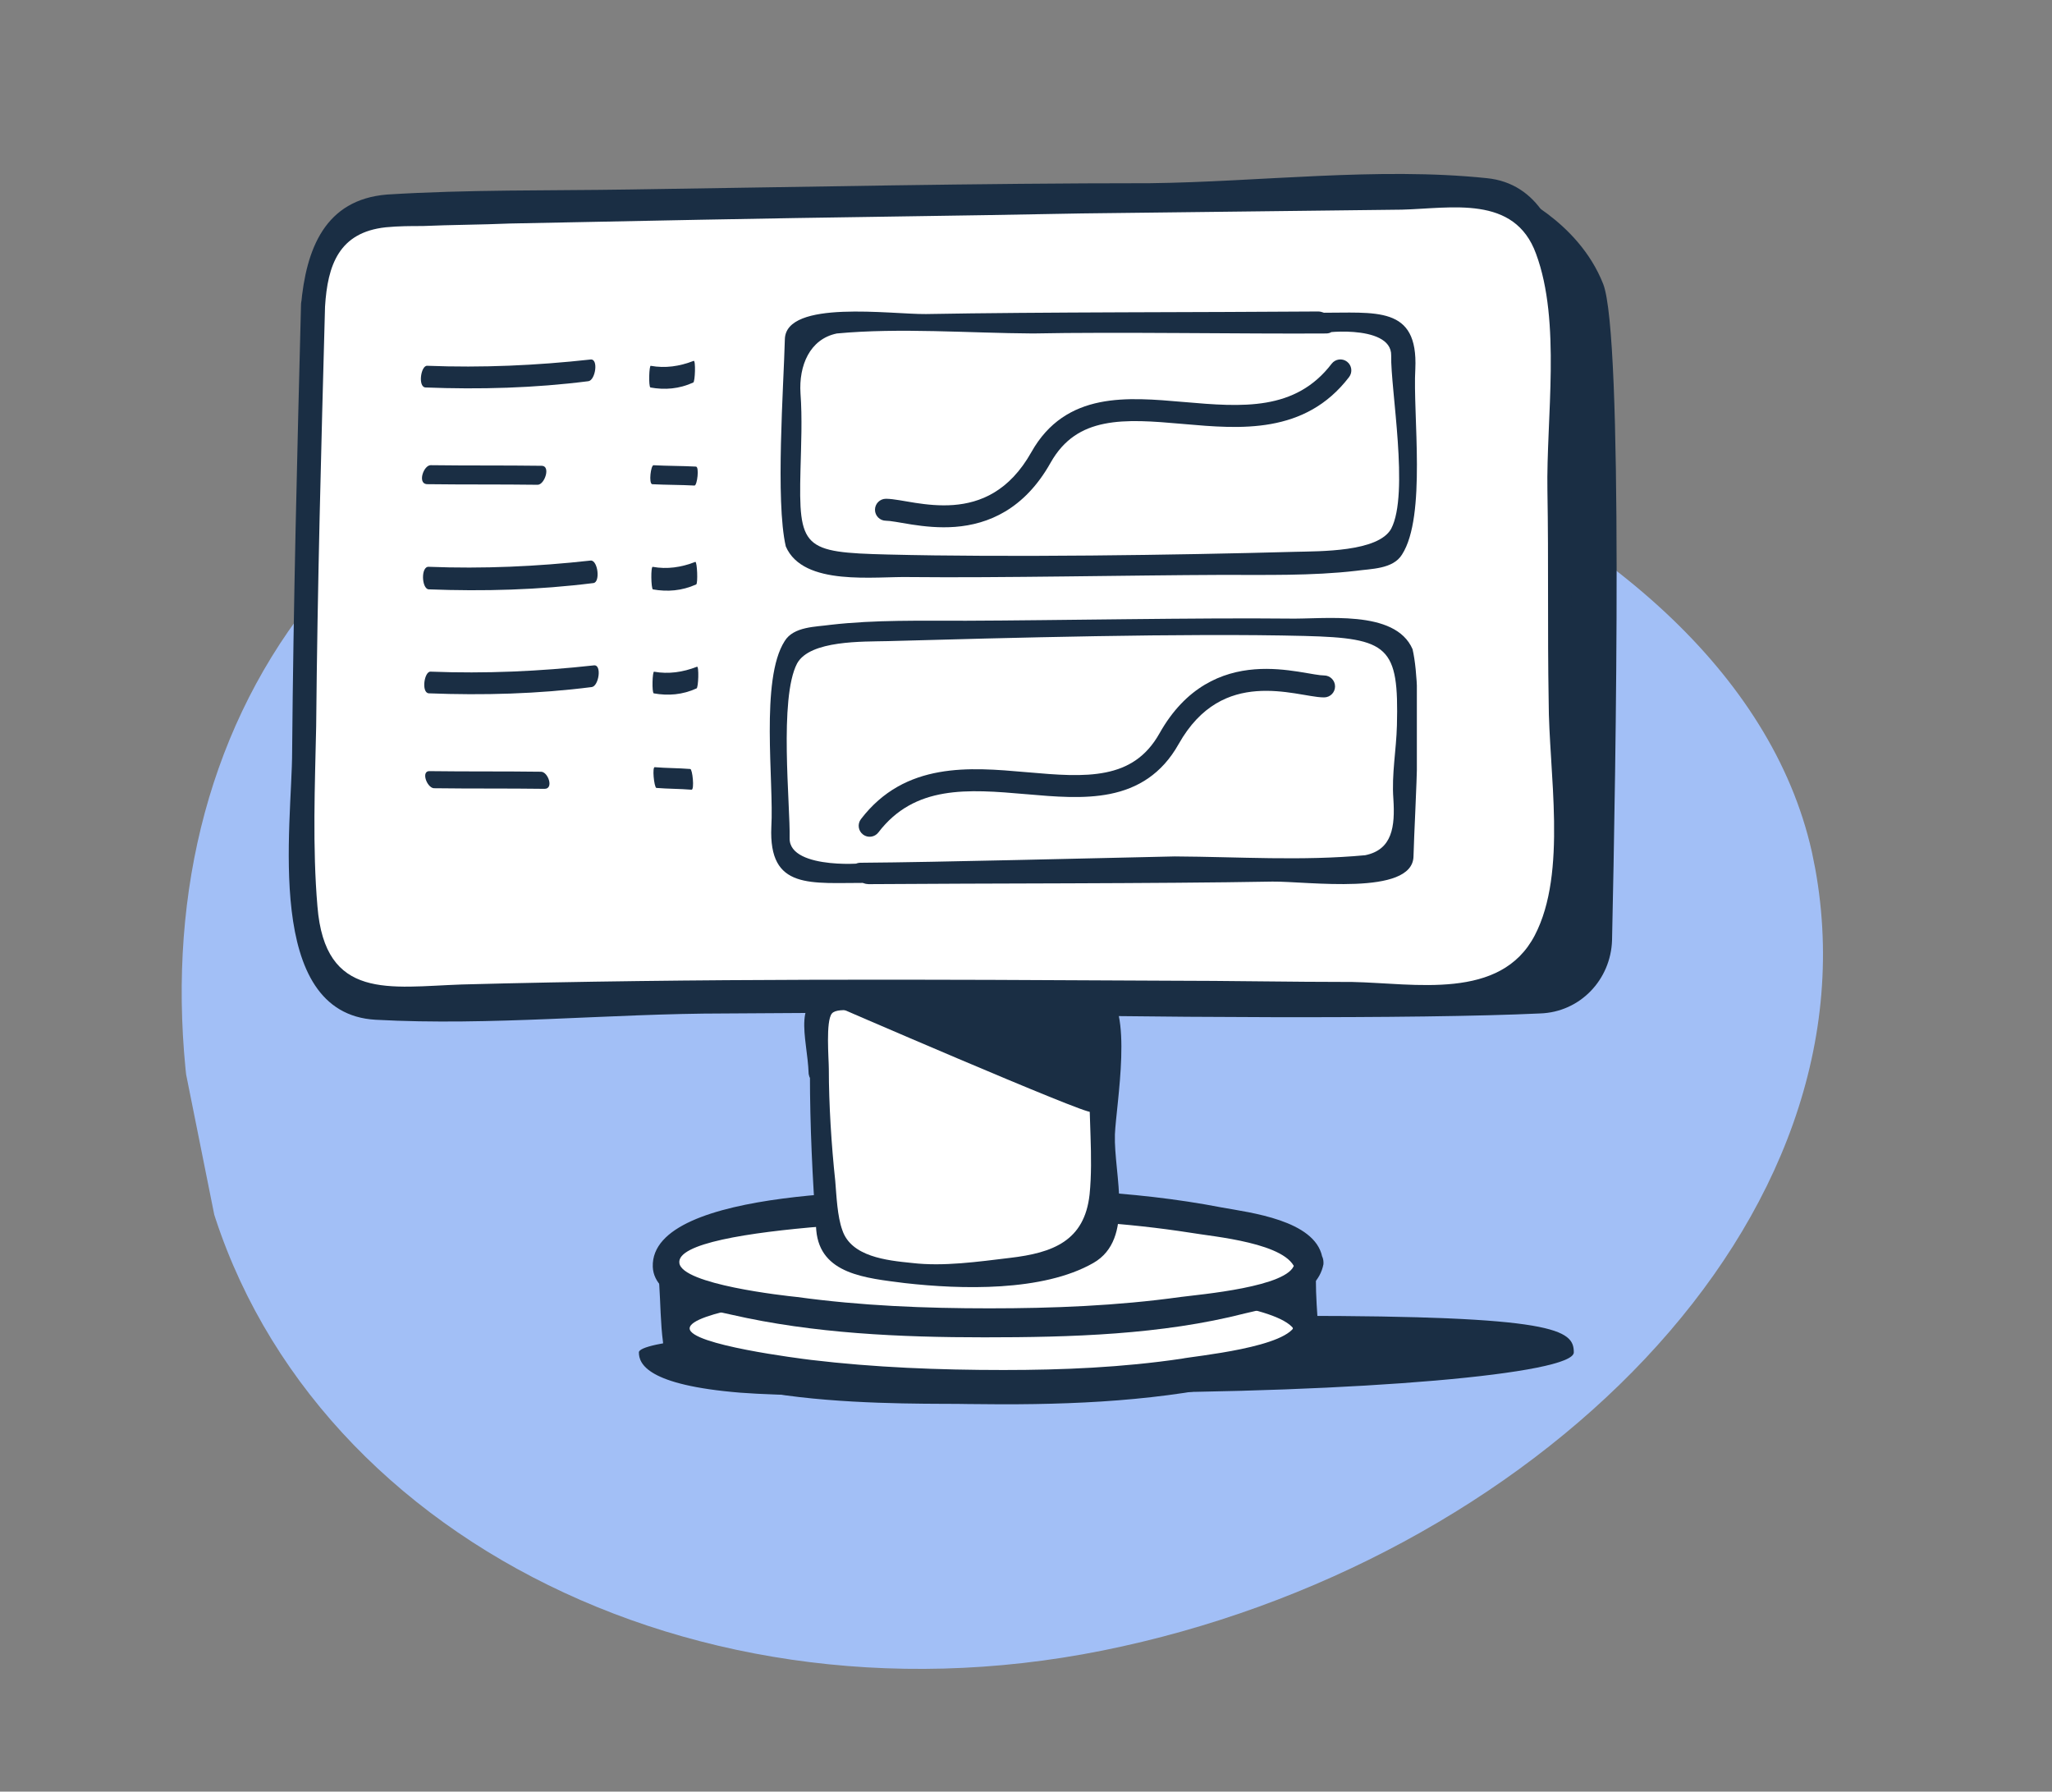
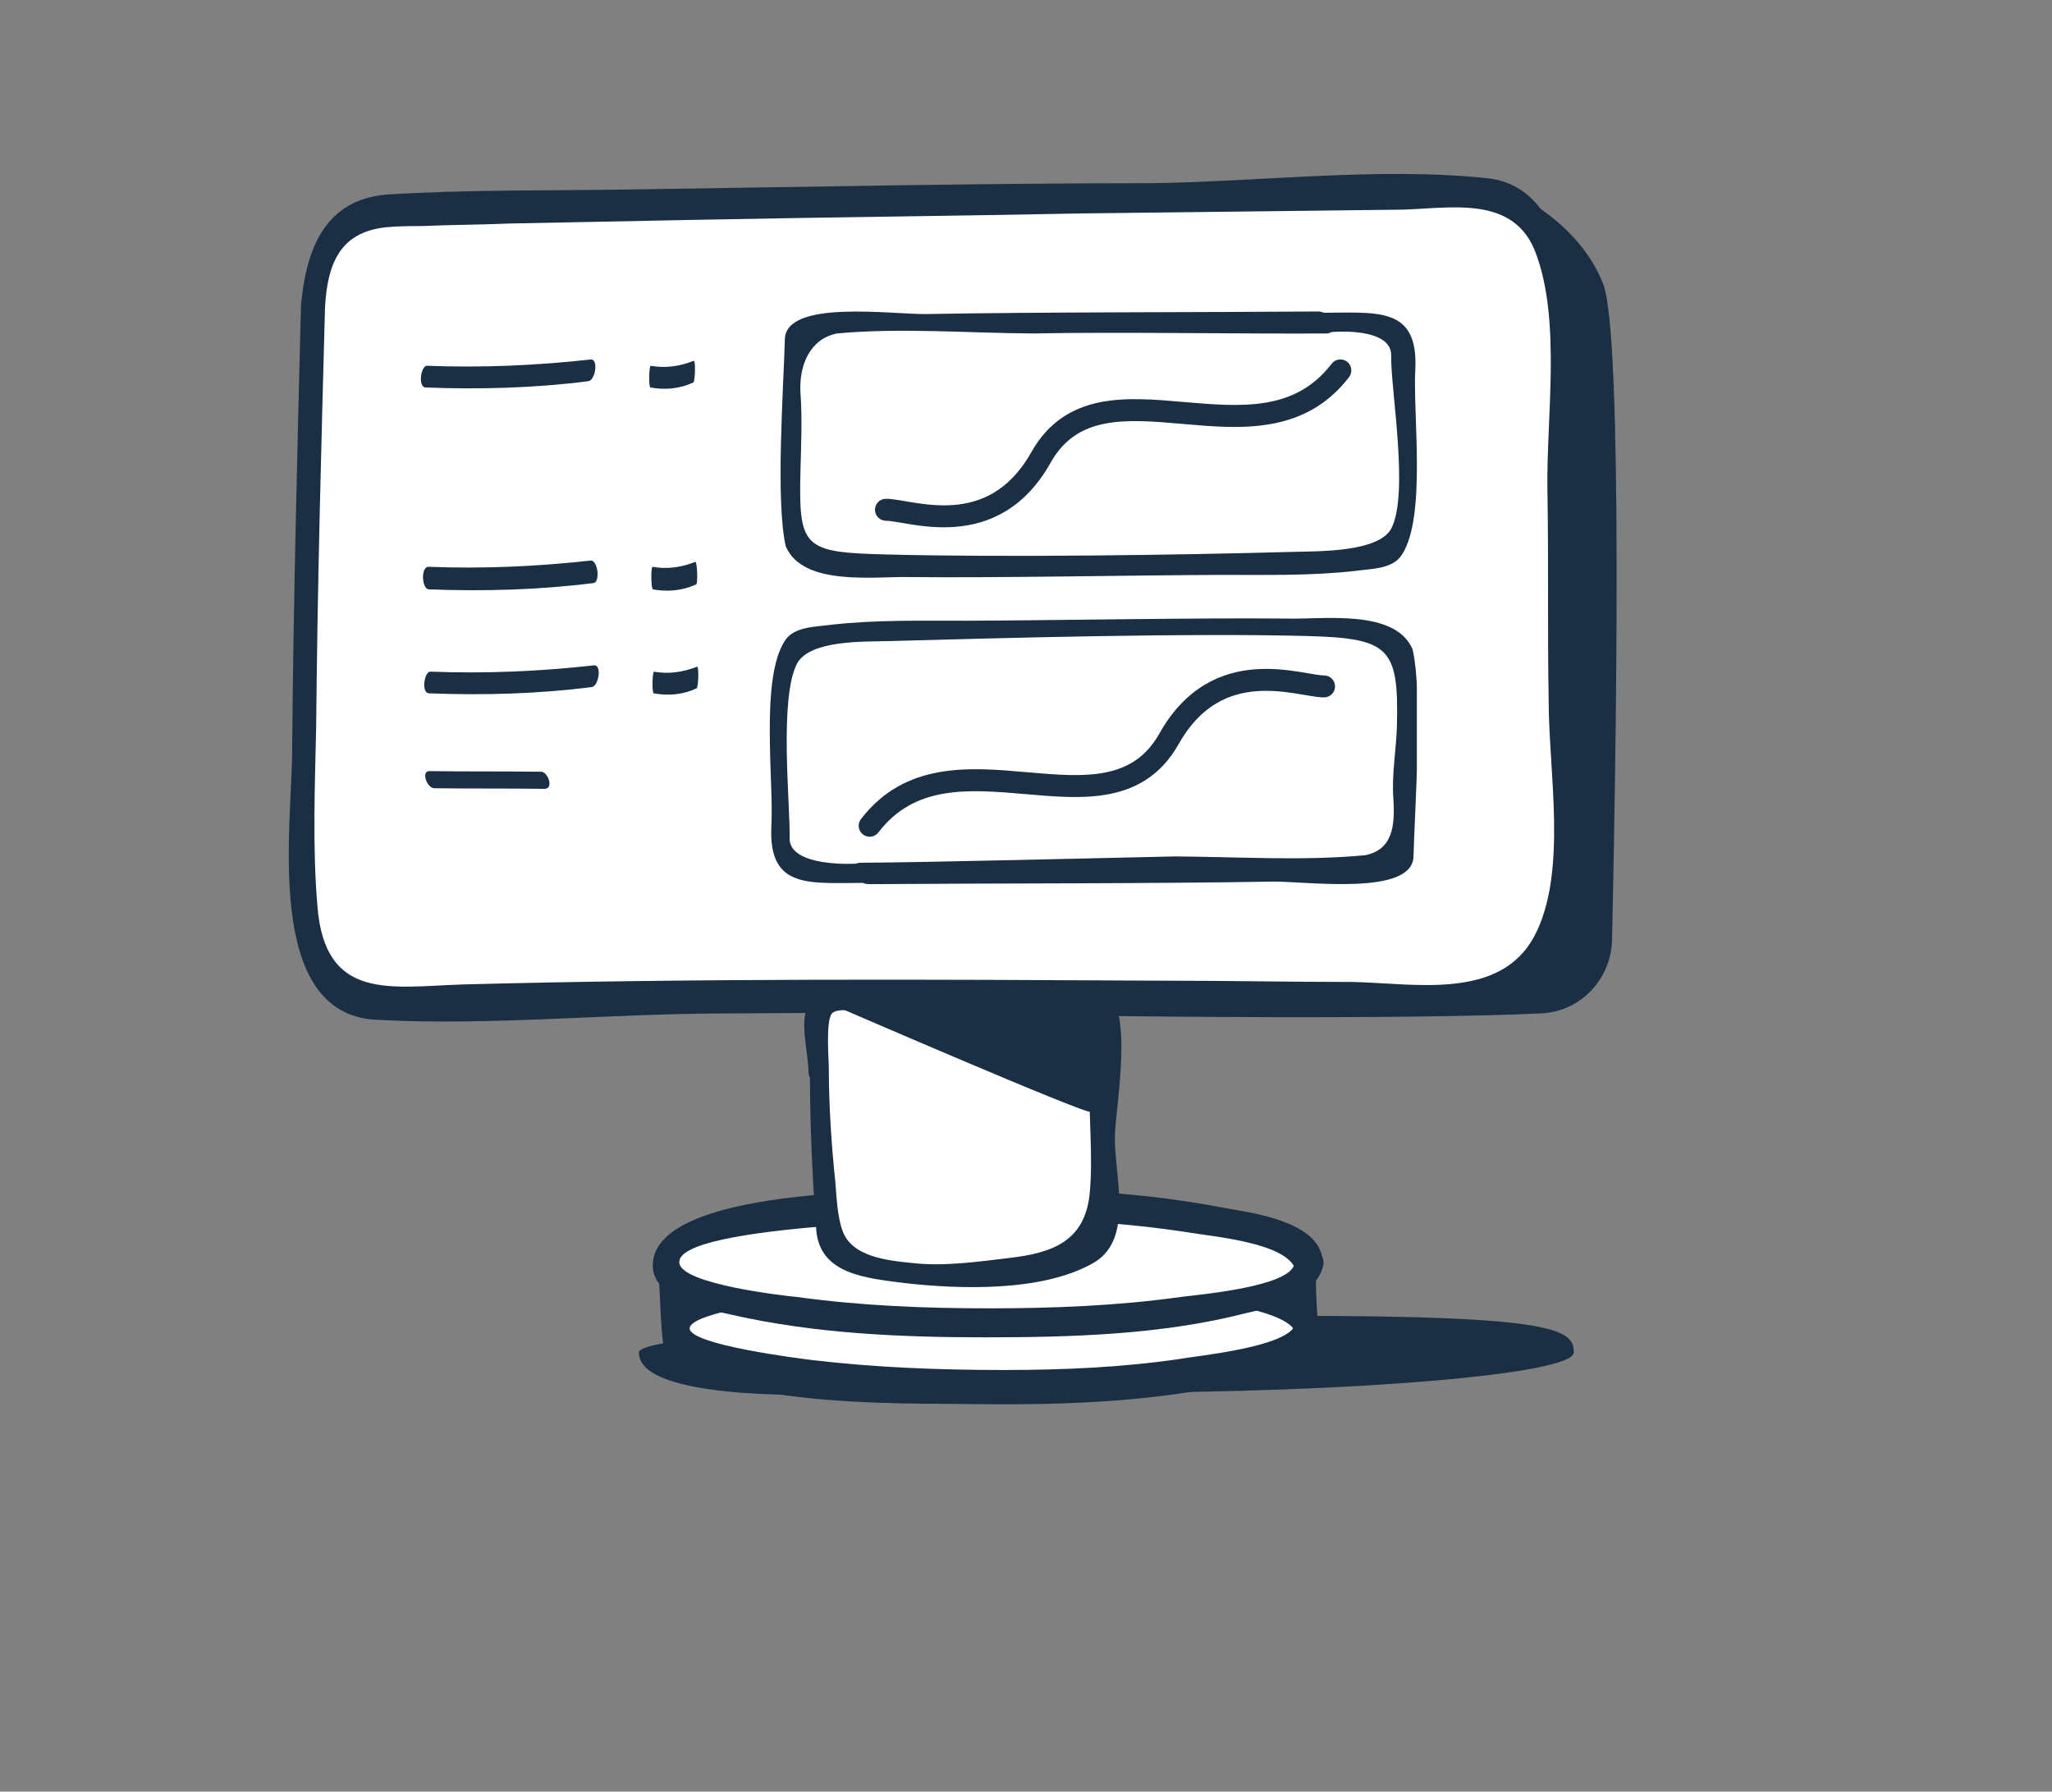
<svg xmlns="http://www.w3.org/2000/svg" width="126" height="110" viewBox="0 0 126 110" fill="none">
  <rect x="0" y="0" width="126" height="110" fill="#808080" stroke="none" />
  <g clip-path="url(#clip0_3651_56652)">
-     <path d="M44.186 22.598C70.409 17.337 106.916 30.65 111.361 52.805C115.806 74.96 93.915 96.079 67.692 101.34C41.468 106.601 16.606 92.907 12.161 70.752C7.716 48.596 17.963 27.859 44.186 22.598Z" fill="#A2BFF6" />
-   </g>
+     </g>
  <g clip-path="url(#clip1_3651_56652)">
    <path d="M92.769 11.788C92.769 11.788 96.887 13.49 98.441 17.435C99.684 20.607 99.218 47.139 98.985 57.736C98.907 60.134 97.043 62.145 94.556 62.223C79.638 62.919 29.754 61.913 28.977 60.83C28.122 59.593 93.468 19.06 93.468 19.06" fill="#1A2E44" />
    <path d="M19.189 18.828C19.266 15.579 20.898 13.027 22.84 12.949C43.276 12.408 79.795 11.944 91.217 11.789C93.392 11.789 95.18 14.109 95.413 17.204C95.957 27.027 95.646 41.957 95.957 52.632C96.112 57.35 93.392 61.372 90.129 61.295C70.937 61.063 34.729 61.063 22.84 61.605C20.742 61.682 18.955 59.439 18.8 56.422C18.412 48.532 18.955 29.039 19.189 18.828Z" fill="white" />
    <path d="M19.958 18.828C20.114 16.276 20.813 14.264 23.688 13.955C24.465 13.878 25.242 13.878 25.941 13.878C27.728 13.8 29.515 13.8 31.302 13.723C35.188 13.646 39.072 13.568 43.035 13.491C50.805 13.336 58.653 13.259 66.423 13.104C72.95 13.027 79.477 12.95 86.081 12.872C89.112 12.795 92.997 11.944 94.317 15.579C95.871 19.757 94.939 25.713 95.017 30.122C95.094 34.454 95.017 38.708 95.094 43.04C95.094 47.372 96.26 53.56 94.24 57.428C92.142 61.45 86.858 60.367 83.051 60.29C79.244 60.29 75.436 60.212 71.707 60.212C57.254 60.135 42.802 60.058 28.35 60.444C23.921 60.599 19.958 61.45 19.492 55.649C19.181 52.013 19.337 48.223 19.414 44.587C19.492 36.001 19.725 27.415 19.958 18.828C19.958 17.668 18.482 17.513 18.482 18.751C18.249 27.879 18.016 37.006 17.938 46.134C17.938 50.621 16.151 62.224 23.066 62.61C30.137 62.997 37.441 62.224 44.511 62.224C54.069 62.146 63.626 62.146 73.105 62.224C77.457 62.224 81.808 62.301 86.159 62.301C89.422 62.301 92.297 62.765 94.473 59.903C97.037 56.654 96.648 52.554 96.571 48.687C96.493 42.963 96.493 37.239 96.493 31.514C96.493 26.796 96.648 21.845 96.105 17.127C95.794 14.264 94.473 11.248 91.287 10.938C84.605 10.242 77.301 11.17 70.619 11.248C59.974 11.248 49.329 11.48 38.684 11.634C33.711 11.712 28.738 11.634 23.765 11.944C19.958 12.253 18.793 15.27 18.482 18.751C18.404 19.989 19.803 20.066 19.958 18.828Z" fill="#1A2E44" />
    <path d="M26.115 23.789C29.468 23.919 32.819 23.827 36.131 23.404C36.563 23.343 36.764 22.012 36.261 22.073C32.913 22.441 29.598 22.588 26.245 22.458C25.848 22.407 25.646 23.738 26.115 23.789Z" fill="#1A2E44" />
    <path d="M26.322 42.568C29.676 42.698 33.026 42.606 36.338 42.183C36.77 42.123 36.971 40.791 36.468 40.852C33.12 41.221 29.805 41.367 26.452 41.237C26.055 41.186 25.853 42.518 26.322 42.568Z" fill="#1A2E44" />
-     <path d="M26.203 29.727C28.474 29.757 30.744 29.733 33.015 29.764C33.448 29.759 33.832 28.592 33.255 28.598C30.984 28.567 28.714 28.592 26.443 28.561C26.01 28.566 25.626 29.677 26.203 29.727Z" fill="#1A2E44" />
    <path d="M26.316 36.184C29.706 36.314 33.056 36.222 36.44 35.798C36.872 35.738 36.713 34.41 36.281 34.415C32.969 34.783 29.654 34.93 26.337 34.8C25.832 34.75 25.883 36.134 26.316 36.184Z" fill="#1A2E44" />
    <path d="M26.632 48.395C28.903 48.426 31.174 48.401 33.444 48.432C34.021 48.426 33.649 47.377 33.217 47.382C30.946 47.351 28.675 47.376 26.404 47.345C25.827 47.296 26.199 48.344 26.632 48.395Z" fill="#1A2E44" />
    <path d="M39.939 23.791C40.822 23.948 41.702 23.883 42.57 23.485C42.683 23.429 42.725 22.099 42.593 22.156C41.716 22.498 40.845 22.618 39.962 22.461C39.858 22.407 39.815 23.737 39.939 23.791Z" fill="#1A2E44" />
    <path d="M40.142 42.57C41.025 42.727 41.906 42.662 42.773 42.265C42.886 42.208 42.928 40.878 42.797 40.935C41.919 41.277 41.048 41.397 40.166 41.241C40.061 41.186 40.018 42.516 40.142 42.57Z" fill="#1A2E44" />
-     <path d="M40.044 29.729C40.912 29.774 41.779 29.765 42.646 29.811C42.811 29.809 42.95 28.645 42.73 28.647C41.862 28.601 40.996 28.61 40.128 28.564C39.963 28.566 39.824 29.675 40.044 29.729Z" fill="#1A2E44" />
    <path d="M40.09 36.187C40.982 36.344 41.863 36.279 42.749 35.882C42.862 35.825 42.81 34.496 42.697 34.497C41.828 34.839 40.958 34.959 40.084 34.803C39.951 34.748 39.976 36.133 40.09 36.187Z" fill="#1A2E44" />
-     <path d="M40.299 48.376C41.021 48.435 41.743 48.427 42.465 48.486C42.649 48.484 42.52 47.213 42.383 47.214C41.66 47.155 40.939 47.163 40.216 47.104C40.032 47.039 40.16 48.31 40.299 48.376Z" fill="#1A2E44" />
    <path d="M96.637 83.032C96.637 84.347 83.655 85.507 67.554 85.507C59.883 85.507 50.611 85.894 45.468 85.507C39.736 85.043 39.23 83.728 39.23 83.032C39.23 81.717 63.339 80.789 79.44 80.789C95.541 80.789 96.637 81.639 96.637 83.032Z" fill="#1A2E44" />
    <path d="M60.835 85.041C71.564 85.041 80.26 83.448 80.26 81.483C80.26 79.517 71.564 77.924 60.835 77.924C50.107 77.924 41.41 79.517 41.41 81.483C41.41 83.448 50.107 85.041 60.835 85.041Z" fill="white" />
    <path d="M79.565 81.252C79.255 82.722 73.272 83.263 72.572 83.418C68.92 83.959 65.269 84.114 61.617 84.114C57.654 84.114 53.691 83.959 49.806 83.495C49.184 83.418 42.347 82.567 42.347 81.561C42.347 80.556 48.641 79.782 49.262 79.705C53.147 79.163 57.032 79.009 60.917 79.009C64.647 79.009 68.376 79.163 72.028 79.627C72.883 79.705 79.255 80.324 79.565 81.871C79.799 83.108 81.197 82.412 80.964 81.329C80.576 79.163 77.468 78.699 75.68 78.312C70.397 77.152 64.802 76.998 59.363 77.075C56.799 77.075 40.637 76.611 40.715 81.639C40.715 86.667 56.799 86.125 59.441 86.203C64.88 86.28 70.397 86.125 75.758 84.965C77.545 84.578 80.576 84.114 81.042 81.948C81.197 80.71 79.799 80.014 79.565 81.252Z" fill="#1A2E44" />
    <path d="M42.189 81.639C42.111 80.633 42.033 79.55 42.033 78.545C41.956 77.307 40.402 77.848 40.479 78.854C40.557 80.014 40.557 81.252 40.712 82.412C40.712 82.876 41.256 83.031 41.645 82.876C42.033 82.644 42.189 82.103 42.189 81.639Z" fill="#1A2E44" />
    <path d="M60.525 81.257C71.467 81.257 80.338 79.629 80.338 77.621C80.338 75.613 71.467 73.986 60.525 73.986C49.582 73.986 40.711 75.613 40.711 77.621C40.711 79.629 49.582 81.257 60.525 81.257Z" fill="white" />
    <path d="M79.477 77.621C79.166 79.013 73.65 79.478 72.484 79.632C68.599 80.174 64.636 80.328 60.752 80.328C56.789 80.328 52.904 80.174 48.941 79.632C48.164 79.555 41.87 78.859 41.715 77.544C41.404 75.146 59.197 74.836 61.062 74.836C65.103 74.836 69.143 75.068 73.106 75.687C74.427 75.919 79.166 76.306 79.555 78.008C79.788 79.091 81.342 78.008 81.187 77.157C80.721 74.914 76.758 74.45 75.048 74.14C69.454 73.057 63.626 72.903 57.954 73.057C55.546 73.135 39.928 72.825 40.083 77.776C40.161 79.787 43.502 80.406 44.901 80.715C49.951 81.875 55.312 82.108 60.441 82.108C65.724 82.108 71.319 81.953 76.447 80.638C78.156 80.251 80.876 79.632 81.264 77.621C81.342 76.383 79.71 76.615 79.477 77.621Z" fill="#1A2E44" />
    <path d="M50.747 65.859C50.747 64.003 50.358 61.605 50.747 61.528C55.098 61.218 63.723 61.992 66.209 61.914C66.675 61.914 67.608 60.367 67.686 62.147C67.841 67.871 67.375 69.495 67.686 75.683C67.763 77.23 63.723 77.927 59.682 78.081C55.331 78.313 51.291 77.23 51.291 76.302C51.058 71.816 50.747 71.816 50.747 65.859Z" fill="white" />
    <path d="M50.893 65.633C50.893 65.014 50.693 62.689 51.082 62.225C51.47 61.761 53.385 62.225 53.773 62.225C56.26 62.225 58.824 62.38 61.31 62.534C62.787 62.612 64.807 63.076 66.283 62.689C66.827 62.534 67.138 62.534 66.905 62.302C66.594 61.838 66.672 63.694 66.672 63.927C66.672 64.7 66.905 65.425 66.905 66.199C66.827 68.519 67.138 71.01 66.905 73.331C66.594 76.193 64.651 76.922 62.01 77.231C60.067 77.463 57.93 77.773 55.987 77.541C54.433 77.386 52.267 77.154 51.723 75.53C51.412 74.679 51.365 73.429 51.287 72.501C51.054 70.335 50.893 67.799 50.893 65.633C50.893 64.704 49.733 64.932 49.733 65.938C49.733 69.109 49.888 72.358 50.121 75.53C50.355 78.237 53.152 78.469 55.56 78.778C58.979 79.165 64.03 79.32 67.138 77.541C69.702 76.071 68.381 72.126 68.459 69.651C68.537 67.794 69.624 61.838 67.837 60.833C67.216 60.523 66.905 60.833 66.283 60.91C64.962 61.142 63.874 61.219 62.476 61.142C58.824 60.987 54.939 60.368 51.287 60.833C48.49 61.142 49.578 63.617 49.655 65.938C49.811 66.866 50.971 66.561 50.893 65.633Z" fill="#1A2E44" />
    <path d="M50.734 61.527C50.734 61.527 66.974 68.567 66.974 68.257C66.974 67.87 66.974 60.444 66.974 60.444L50.734 61.527Z" fill="#1A2E44" />
    <path d="M80.954 81.639C80.877 80.633 80.799 79.55 80.799 78.545C80.721 77.307 79.167 77.848 79.245 78.854C79.323 80.014 79.323 81.252 79.478 82.412C79.478 82.876 80.022 83.031 80.41 82.876C80.799 82.644 80.954 82.103 80.954 81.639Z" fill="#1A2E44" />
    <g clip-path="url(#clip2_3651_56652)">
      <path d="M81.036 19.744C83.834 19.668 86.027 19.898 86.027 20.281C86.027 24.111 85.573 30.93 85.498 33.075C85.498 33.459 83.38 33.918 80.657 33.995C72.111 34.378 68.707 34.455 59.404 34.761C55.245 34.914 51.841 34.531 51.992 33.918C52.371 31.696 52.295 28.325 52.068 25.491C52.068 25.108 51.917 23.499 51.917 23.192C51.841 22.426 51.766 21.813 51.766 21.353C51.69 20.97 53.732 20.587 56.379 20.434C63.186 20.204 72.111 20.051 81.036 19.744Z" fill="white" />
      <path d="M81.384 20.474C80.613 20.455 85.469 19.803 85.424 21.829C85.379 23.856 86.546 30.326 85.424 32.462C84.631 33.898 81.018 33.841 79.504 33.88C72.236 34.08 61.832 34.23 54.498 34.045C49.304 33.915 49.031 33.675 49.153 28.833C49.192 27.301 49.266 25.683 49.153 24.147C49.045 22.458 49.714 20.816 51.387 20.474C55.258 20.112 59.495 20.452 63.429 20.474C68.425 20.37 76.617 20.508 81.384 20.474C82.367 20.499 81.85 19.147 80.943 19.124C73.981 19.179 63.897 19.153 56.857 19.282C54.738 19.306 48.255 18.376 48.193 20.827C48.121 23.68 47.607 30.77 48.251 33.55C49.324 36.03 53.728 35.374 55.921 35.43C61.291 35.488 69.565 35.315 74.937 35.297C77.736 35.291 80.534 35.362 83.265 35.047C84.176 34.917 85.537 34.951 86.09 34.045C87.601 31.693 86.743 25.411 86.906 22.647C87.081 18.742 84.496 19.214 81.016 19.203C80.033 19.178 80.553 20.453 81.384 20.474Z" fill="#1A2E44" />
      <path fill-rule="evenodd" clip-rule="evenodd" d="M82.713 22.206C83.008 22.432 83.064 22.855 82.838 23.151C80.133 26.686 76.132 26.335 72.727 26.037C72.682 26.033 72.637 26.029 72.592 26.025C70.813 25.87 69.201 25.736 67.804 26.019C66.46 26.291 65.333 26.946 64.506 28.416C62.895 31.282 60.672 32.191 58.655 32.348C57.669 32.424 56.745 32.321 55.995 32.206C55.769 32.171 55.542 32.132 55.34 32.097C55.218 32.077 55.106 32.057 55.007 32.041C54.718 31.994 54.525 31.971 54.4 31.971C54.028 31.971 53.727 31.669 53.727 31.297C53.727 30.925 54.028 30.623 54.4 30.623C54.648 30.624 54.939 30.665 55.223 30.711C55.346 30.731 55.468 30.752 55.592 30.773C55.782 30.806 55.978 30.84 56.2 30.874C56.91 30.983 57.716 31.069 58.551 31.005C60.177 30.878 61.968 30.182 63.332 27.756C64.374 25.901 65.859 25.038 67.537 24.698C69.148 24.372 70.952 24.53 72.669 24.68L72.709 24.683C76.291 24.996 79.542 25.241 81.768 22.332C81.994 22.037 82.417 21.98 82.713 22.206Z" fill="#1A2E44" />
      <path d="M56.925 53.665C54.127 53.742 51.934 53.512 51.934 53.129C51.934 49.298 52.387 42.479 52.463 40.334C52.463 39.951 54.581 39.491 57.303 39.415C65.85 39.032 69.254 38.955 78.556 38.649C82.716 38.495 86.12 38.879 85.969 39.491C85.59 41.713 85.666 45.084 85.893 47.919C85.893 48.302 86.044 49.911 86.044 50.218C86.12 50.984 86.195 51.597 86.195 52.056C86.271 52.439 84.229 52.822 81.582 52.976C74.775 53.206 65.85 53.359 56.925 53.665Z" fill="white" />
      <path fill-rule="evenodd" clip-rule="evenodd" d="M52.991 51.236C52.695 51.01 52.639 50.587 52.865 50.291C55.57 46.756 59.571 47.106 62.976 47.405C63.021 47.409 63.066 47.413 63.111 47.416C64.89 47.572 66.502 47.706 67.899 47.423C69.243 47.151 70.37 46.496 71.197 45.026C72.808 42.16 75.031 41.25 77.048 41.094C78.035 41.017 78.958 41.121 79.708 41.236C79.934 41.271 80.161 41.31 80.363 41.344C80.485 41.365 80.597 41.385 80.696 41.401C80.986 41.448 81.178 41.471 81.303 41.471C81.675 41.471 81.977 41.773 81.977 42.145C81.977 42.517 81.675 42.818 81.303 42.818C81.055 42.818 80.764 42.777 80.48 42.73C80.357 42.711 80.236 42.69 80.111 42.668C79.922 42.636 79.725 42.602 79.503 42.568C78.793 42.459 77.987 42.373 77.152 42.437C75.526 42.563 73.735 43.26 72.371 45.686C71.329 47.54 69.844 48.404 68.166 48.744C66.555 49.07 64.751 48.912 63.035 48.762L62.994 48.759C59.413 48.446 56.161 48.2 53.935 51.11C53.709 51.405 53.286 51.462 52.991 51.236Z" fill="#1A2E44" />
      <path d="M52.887 52.97C53.659 52.99 48.442 53.489 48.486 51.463C48.531 49.437 47.823 42.869 48.945 40.733C49.738 39.297 53.001 39.401 54.515 39.363C61.783 39.163 72.755 38.861 80.089 39.045C85.283 39.176 85.898 39.692 85.776 44.534C85.738 46.065 85.445 47.514 85.558 49.05C85.667 50.739 85.501 52.166 83.828 52.508C79.957 52.87 76.065 52.605 72.132 52.582C67.135 52.686 57.654 52.937 52.887 52.97C51.904 52.945 52.42 54.261 53.327 54.284C60.289 54.23 71.091 54.256 78.13 54.127C80.249 54.103 86.733 55.033 86.794 52.582C86.866 49.729 87.381 42.639 86.736 39.859C85.664 37.379 81.259 38.035 79.067 37.979C73.697 37.921 64.705 38.093 59.333 38.111C56.533 38.117 53.736 38.047 51.004 38.361C50.093 38.492 48.732 38.457 48.18 39.363C46.669 41.715 47.527 47.998 47.363 50.762C47.189 54.666 49.773 54.195 53.253 54.206C54.236 54.23 53.719 52.991 52.887 52.97Z" fill="#1A2E44" />
    </g>
  </g>
  <defs>
    <clipPath id="clip0_3651_56652">
      <rect width="100.564" height="91.327" fill="white" transform="translate(3.898 28.429) rotate(-11.344)" />
    </clipPath>
    <clipPath id="clip1_3651_56652">
      <rect width="83.347" height="88.165" fill="white" transform="translate(16.285 8.116)" />
    </clipPath>
    <clipPath id="clip2_3651_56652">
      <rect width="41" height="37" fill="white" transform="translate(46 18)" />
    </clipPath>
  </defs>
</svg>